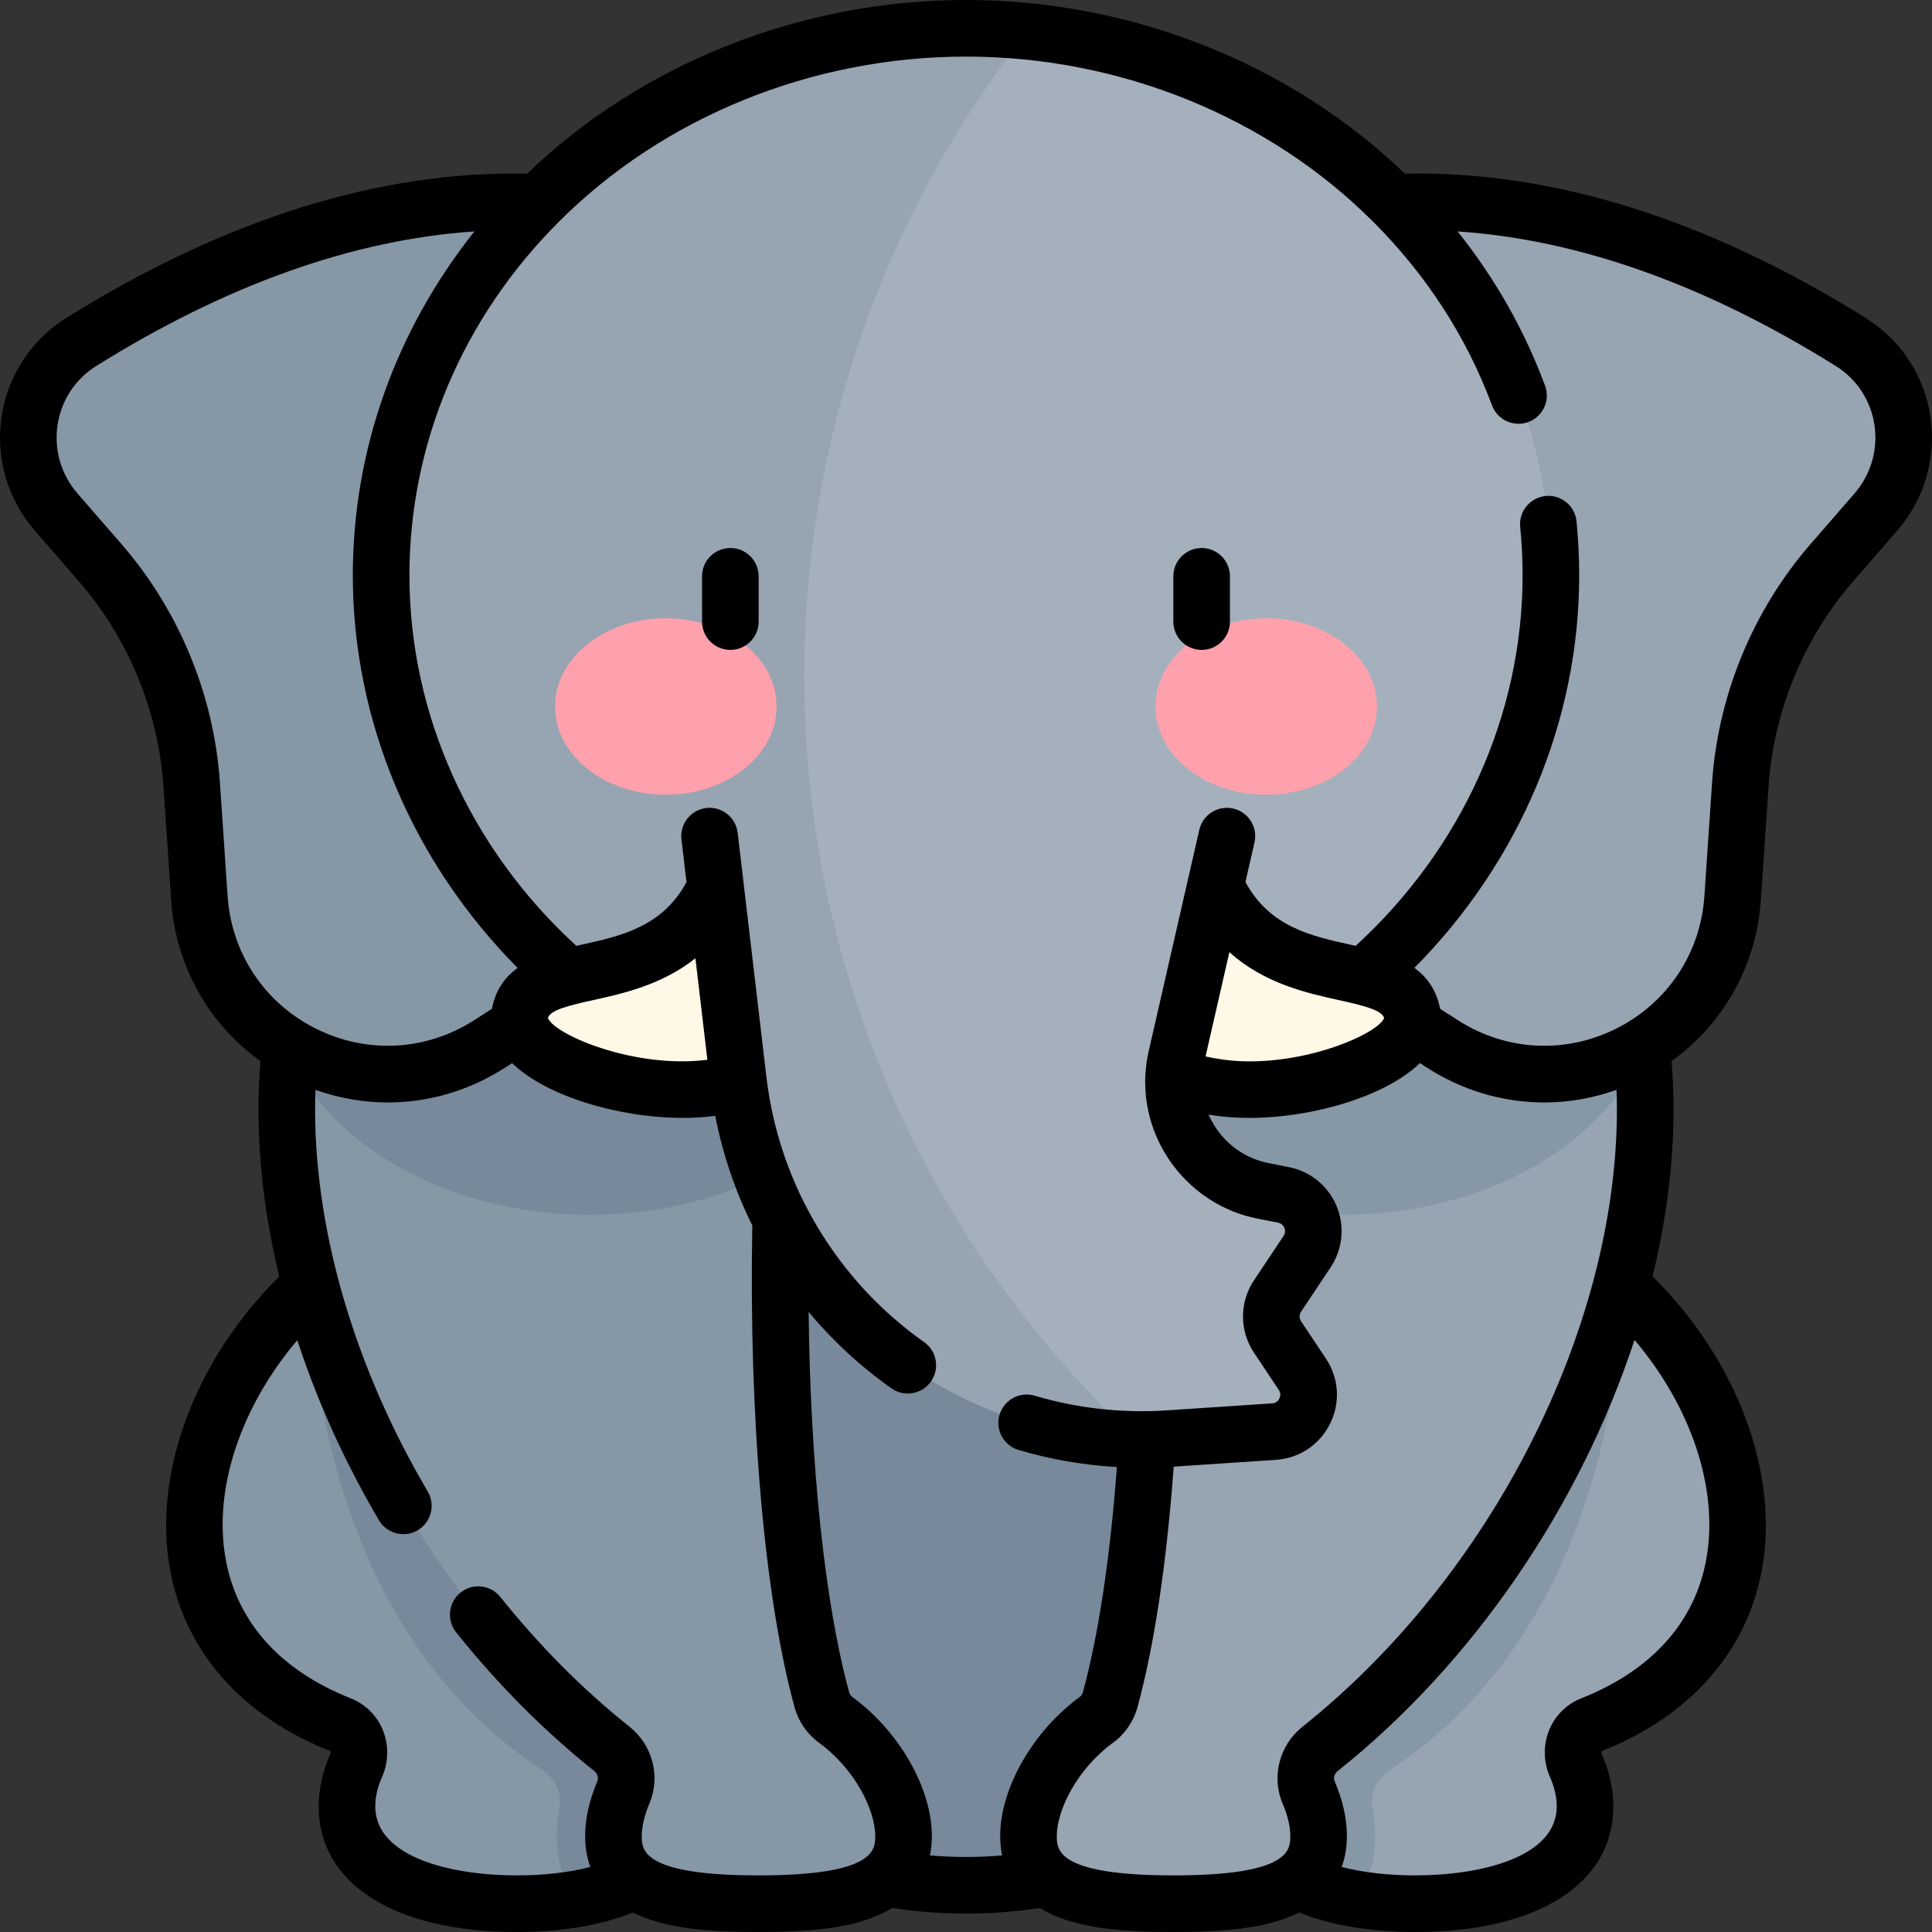
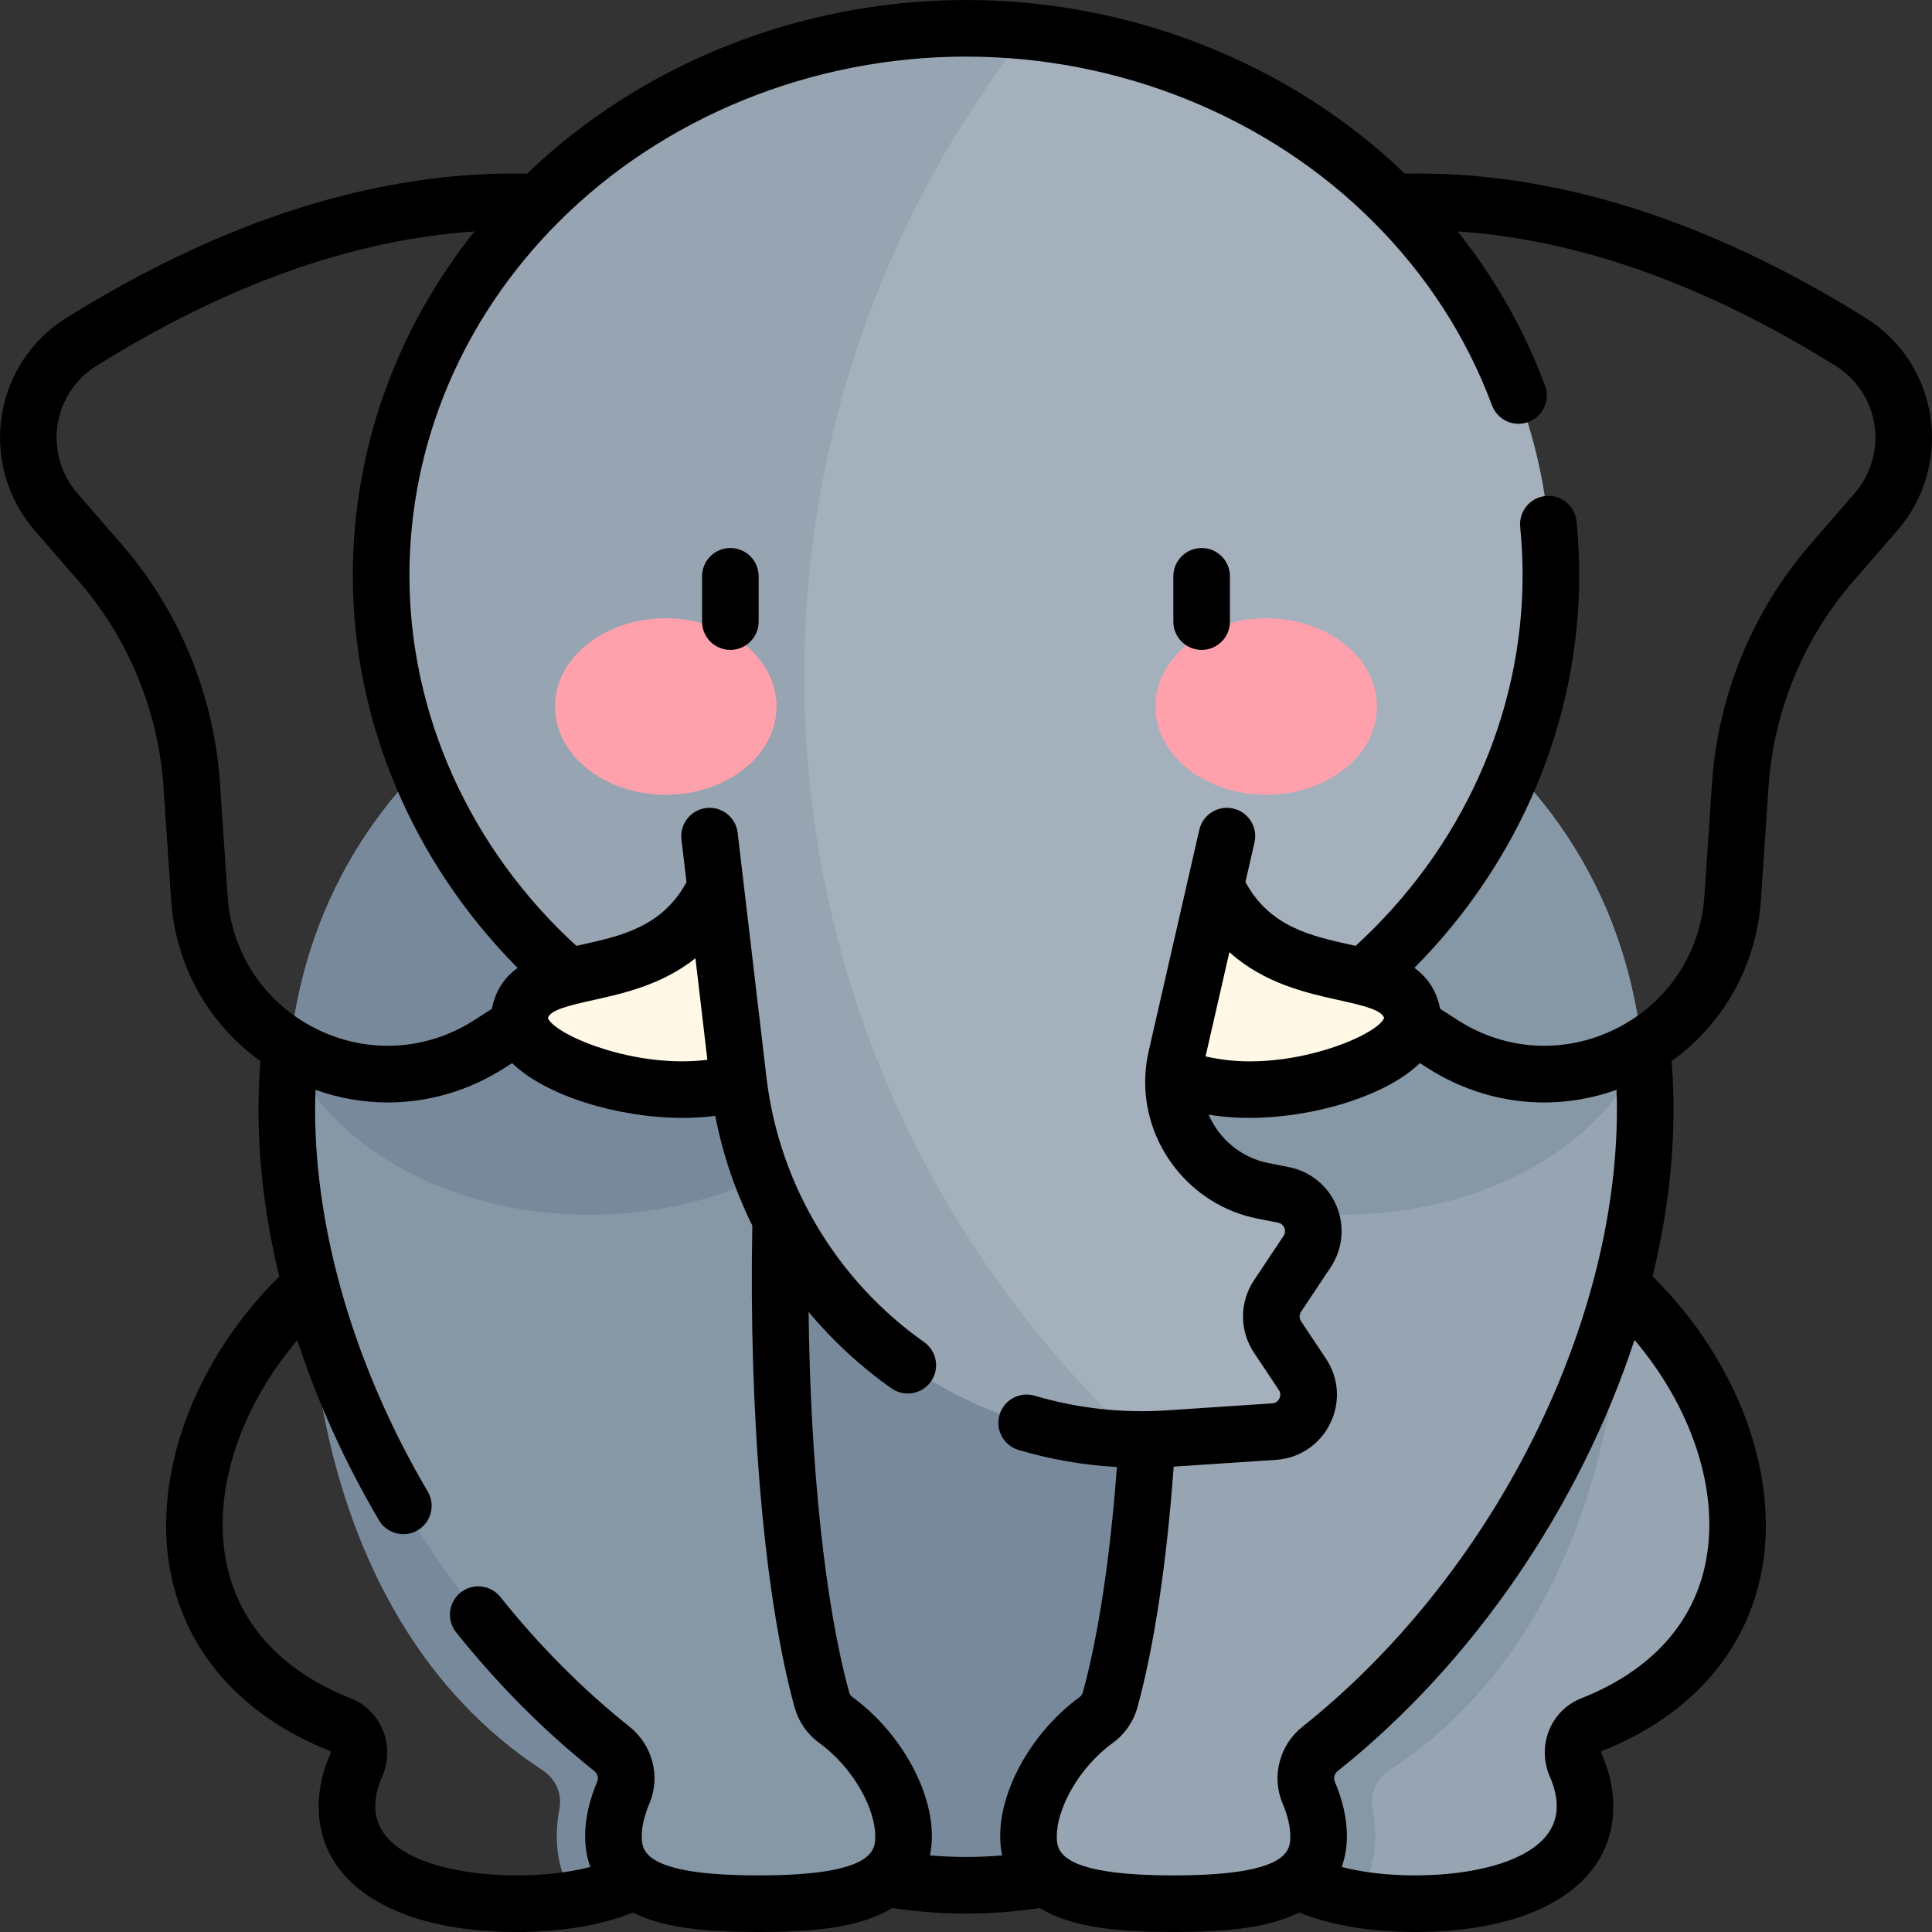
<svg xmlns="http://www.w3.org/2000/svg" id="Capa_1" enable-background="new 0 0 512 512" height="512" viewBox="0 0 512 512" width="512">
  <rect x="0" y="0" width="512" height="512" fill="#333333" stroke="none" />
  <g>
    <g>
      <g>
        <g>
          <path d="m421.83 457.04c-4.25 1.68-6.08 6.59-4.24 10.77 1.59 3.61 2.46 7.32 2.46 10.92 0 17.39-20.15 25.77-45 25.77-5.45 0-10.68-.4-15.51-1.22-19.778-72.374 70.14-162.57 70.14-162.57 38.28 34.9 46.51 94.78-7.85 116.33z" fill="#97a4b2" />
          <path d="m368.182 469.152c-3.379 2.206-5.199 6.192-4.449 10.157.467 2.466.707 4.895.707 7.251 0 6.3-1.7 11.97-4.9 16.72-17.21-2.89-29.49-10.97-29.49-24.55 0-8.19 4.47-16.93 11.79-23.87l-11.09 1.28 50-140c18.99 3.502 35.741 12.551 48.929 24.568 0 .001 2.138 86.894-61.497 128.444z" fill="#8697a6" />
        </g>
        <g>
-           <path d="m90.165 457.04c4.25 1.68 6.08 6.59 4.24 10.77-1.59 3.61-2.46 7.32-2.46 10.92 0 17.39 20.15 25.77 45 25.77 5.45 0 10.68-.4 15.51-1.22 19.778-72.374-70.14-162.57-70.14-162.57-38.28 34.9-46.51 94.78 7.85 116.33z" fill="#8697a6" />
          <path d="m143.813 469.152c3.379 2.206 5.199 6.192 4.449 10.157-.467 2.466-.707 4.895-.707 7.251 0 6.3 1.7 11.97 4.9 16.72 17.21-2.89 29.49-10.97 29.49-24.55 0-8.19-4.47-16.93-11.79-23.87l11.09 1.28-50-140c-18.99 3.502-35.741 12.551-48.929 24.568 0 .001-2.138 86.894 61.497 128.444z" fill="#77899b" />
        </g>
      </g>
      <path d="m277.41 497.74c-7.07 1.24-14.21 1.88-21.41 1.88-7.19 0-14.34-.64-21.4-1.88-5.921-5.921-209.789-346.03 21.4-346.03 233.015 0 26.343 341.097 21.41 346.03z" fill="#77899b" />
      <path d="m436.002 294.03c0-96.07-86.12-142.32-180-142.32 49.891 0 60.44 217.527 38.212 298.718-.581 2.123-1.836 4.013-3.615 5.31-10.834 7.897-18.04 20.835-18.04 30.818 0 15.433 17.21 17.944 38.439 17.944 21.23 0 38.439-2.511 38.439-17.944 0-3.584-.932-7.549-2.626-11.525-1.731-4.063-.44-8.797 3.015-11.547 50.48-40.184 86.176-107.599 86.176-169.454z" fill="#97a4b2" />
      <path d="m435.27 279.05c-10.98 24.9-42.45 42.88-79.57 42.88-19.2 0-36.9-4.81-51.02-12.91-1.28-32.73-4.7-65.09-10.33-91.86-8.1-38.49-20.79-65.45-38.35-65.45 60.43 0 117.65 19.16 150.74 58.45 15.58 18.48 25.81 41.41 28.53 68.89z" fill="#8697a6" />
      <path d="m76.002 294.03c0-96.07 86.12-142.32 180-142.32-49.891 0-60.44 217.527-38.212 298.718.581 2.123 1.836 4.013 3.615 5.31 10.834 7.897 18.04 20.835 18.04 30.818 0 15.433-17.21 17.944-38.439 17.944-21.23 0-38.439-2.511-38.439-17.944 0-3.584.932-7.549 2.626-11.525 1.731-4.063.44-8.797-3.015-11.547-50.48-40.184-86.176-107.599-86.176-169.454z" fill="#8697a6" />
      <path d="m76.734 279.05c10.98 24.9 42.45 42.88 79.57 42.88 19.2 0 36.9-4.81 51.02-12.91 1.28-32.73 4.7-65.09 10.33-91.86 8.1-38.49 20.79-65.45 38.35-65.45-60.43 0-117.65 19.16-150.74 58.45-15.58 18.48-25.81 41.41-28.53 68.89z" fill="#77899b" />
      <g>
-         <path d="m459.17 237.957 2.028-30.017c1.469-21.735 9.995-42.396 24.281-58.841l11.649-13.409c12.048-13.868 8.969-35.296-6.61-45.03-57.013-35.622-110.913-45.566-161.457-30.216v182l53.178 34.198c32.009 20.583 74.365-.715 76.931-38.685z" fill="#97a4b2" />
-         <path d="m52.83 237.957-2.028-30.017c-1.469-21.735-9.995-42.396-24.281-58.841l-11.649-13.409c-12.048-13.868-8.969-35.296 6.61-45.03 57.013-35.622 110.913-45.566 161.457-30.216v182l-53.178 34.198c-32.009 20.583-74.365-.715-76.931-38.685z" fill="#8697a6" />
        <g>
          <path d="m411 152.5c0 80.08-69.39 145-155 145-5.64 0-11.21-.28-16.7-.84-51.256-36.361-66.801-80.721-66.801-122.721 0-64.53 56.348-140.116 99.86-165.639 77.921 7.64 138.641 69.29 138.641 144.2z" fill="#a5b0bd" />
          <g>
            <path d="m213.15 179.21c0 42 9.38 81.81 26.15 117.45-77.75-7.78-138.3-69.36-138.3-144.16 0-80.08 69.4-145 155-145 5.52 0 10.98.27 16.36.8-37.08 47.02-59.21 106.38-59.21 170.91z" fill="#97a4b2" />
          </g>
        </g>
        <path d="m374.166 268.24c2.883 12.119-29.126 22.99-51.014 20-28.734-3.925-40-23.432-40-40 0-24.328 29.827-32.993 39.249-12.996 13.85 29.396 47.931 16.877 51.765 32.996z" fill="#fff8e6" />
        <path d="m137.834 268.24c-2.883 12.119 29.126 22.99 51.014 20 28.734-3.925 40-23.432 40-40 0-24.328-29.827-32.993-39.249-12.996-13.85 29.396-47.931 16.877-51.765 32.996z" fill="#fff8e6" />
        <g>
          <g fill="#ffa1ac">
            <ellipse cx="176.443" cy="187.232" rx="29.355" ry="23.377" />
            <ellipse cx="335.557" cy="187.232" rx="29.355" ry="23.377" />
          </g>
        </g>
        <g>
          <path d="m345.14 364.19c4.17 6.26.01 14.7-7.5 15.2l-27.83 1.85c-2.88.19-5.74.27-8.57.22-60.762-36.882-94.546-91.858-84.86-159.88h108.76l-13.41 58.63c-3.69 16.15 6.69 32.16 22.94 35.37l5.47 1.08c6.85 1.36 10.12 9.24 6.25 15.04l-7.83 11.75c-2.19 3.29-2.19 7.58 0 10.87z" fill="#a5b0bd" />
          <path d="m301.24 381.46c-53.62-.64-99.21-40.99-105.58-95.11l-7.62-64.77h28.34c9.66 62.76 40.45 118.55 84.86 159.88z" fill="#97a4b2" />
        </g>
      </g>
    </g>
    <g>
      <g>
        <path d="m193.551 172.229c-4.143 0-7.5-3.357-7.5-7.5v-12c0-4.143 3.357-7.5 7.5-7.5s7.5 3.357 7.5 7.5v12c0 4.142-3.358 7.5-7.5 7.5z" />
        <path d="m318.448 172.229c-4.143 0-7.5-3.357-7.5-7.5v-12c0-4.143 3.357-7.5 7.5-7.5s7.5 3.357 7.5 7.5v12c0 4.142-3.357 7.5-7.5 7.5z" />
      </g>
      <path d="m511.583 110.396c-1.619-10.812-7.85-20.325-17.093-26.097-41.99-26.233-83.088-39.104-122.178-38.279-30.449-29.282-72.64-46.02-116.312-46.02-43.662 0-85.854 16.739-116.312 46.021-39.103-.821-80.187 12.045-122.178 38.278-9.244 5.772-15.474 15.285-17.093 26.097-1.631 10.89 1.574 21.902 8.795 30.213l11.651 13.41c13.13 15.106 21.105 34.436 22.457 54.427l2.03 30.021c1.177 17.4 9.847 32.815 23.662 42.728-.338 4.229-.512 8.528-.512 12.835 0 14.349 1.88 29.262 5.497 44.26-22.304 22.068-33.611 52.118-28.932 77.685 3.977 21.733 19.015 38.793 42.344 48.037.049.02.111.044.165.176.034.084.101.31-.02.581-2.06 4.646-3.104 9.343-3.104 13.961 0 20.521 20.117 33.27 52.5 33.27 11.835 0 22.368-1.777 30.78-5.157 1.081.543 2.249 1.05 3.512 1.514 6.95 2.554 15.853 3.644 29.768 3.644s22.818-1.09 29.769-3.644c2.156-.792 4.034-1.709 5.673-2.718 6.504.982 13.065 1.482 19.549 1.482 6.482 0 13.047-.5 19.559-1.482 1.639 1.009 3.517 1.926 5.673 2.719 6.949 2.552 15.852 3.642 29.767 3.642s22.818-1.09 29.769-3.644c1.261-.463 2.427-.969 3.507-1.511 8.412 3.378 18.942 5.155 30.774 5.155 32.383 0 52.5-12.748 52.5-33.27 0-4.587-1.042-9.278-3.096-13.942-.13-.295-.063-.521-.029-.604.052-.126.107-.148.169-.172 23.32-9.243 38.355-26.299 42.333-48.026 4.684-25.583-6.638-55.661-28.968-77.74 3.604-14.868 5.542-29.755 5.542-44.216 0-4.308-.175-8.606-.512-12.835 13.815-9.913 22.485-25.328 23.663-42.729l2.029-30.02c1.352-19.991 9.327-39.32 22.458-54.428l11.651-13.409c7.219-8.31 10.424-19.323 8.793-30.213zm-451.267 127.058-2.031-30.02c-1.57-23.232-10.84-45.697-26.101-63.254l-11.649-13.409c-4.338-4.993-6.264-11.609-5.284-18.153.969-6.467 4.688-12.151 10.206-15.598 34.54-21.578 68.188-33.542 100.271-35.685-20.886 26.222-32.228 58.018-32.228 91.165 0 38.618 15.789 75.917 43.671 104.003-3.12 2.267-5.543 5.406-6.638 10.003-.065.275-.12.552-.168.828l-4.66 2.997c-12.774 8.218-28.504 9.051-42.072 2.23-13.575-6.822-22.292-19.947-23.317-35.107zm140.694 259.546c-30.939 0-30.939-6.792-30.939-10.44 0-2.509.699-5.481 2.021-8.59 3.029-7.112.876-15.482-5.24-20.357-12.316-9.805-23.841-21.377-34.253-34.396-2.587-3.234-7.308-3.759-10.542-1.173-3.234 2.587-3.76 7.307-1.173 10.542 11.111 13.893 23.434 26.262 36.622 36.761.846.674 1.176 1.828.782 2.752-2.135 5.025-3.217 9.892-3.217 14.462 0 2.541.349 5.38 1.378 8.208-5.636 1.456-12.292 2.233-19.498 2.233-17.299 0-37.5-4.785-37.5-18.27 0-2.511.611-5.162 1.824-7.899 1.724-3.914 1.787-8.411.176-12.338-1.597-3.891-4.622-6.883-8.518-8.426-18.607-7.373-30.059-20.096-33.113-36.791-3.398-18.571 3.934-40.388 18.969-58.12 5.301 16.222 12.572 32.332 21.64 47.722 1.398 2.373 3.9 3.693 6.469 3.693 1.294 0 2.605-.335 3.801-1.039 3.568-2.103 4.757-6.701 2.654-10.27-19.251-32.67-29.853-68.622-29.853-101.234 0-1.741.042-3.477.103-5.208 6.246 2.226 12.717 3.343 19.171 3.343 10.79 0 21.524-3.093 31.045-9.218l1.894-1.218c8.74 8.566 27.925 14.521 45.209 14.521 2.95 0 5.844-.178 8.622-.542 1.973 10.144 5.3 19.915 9.827 29.071-.95 50.893 3.212 98.5 11.185 127.628 1.032 3.771 3.308 7.102 6.432 9.395 9.719 7.074 14.963 18.034 14.963 24.756-.001 3.65-.001 10.442-30.941 10.442zm-55.822-227.23c.753-2.1 5.122-3.209 12.117-4.756 7.757-1.715 18.12-4.008 26.991-11.059l3.164 26.898c-19.147 2.455-40.496-6.585-42.272-11.083zm194.725 208.207c1.326 3.105 2.027 6.073 2.027 8.583 0 3.648 0 10.44-30.94 10.44s-30.94-6.792-30.94-10.44c0-6.72 5.242-17.681 14.963-24.762 3.104-2.268 5.386-5.602 6.422-9.389 4.439-16.223 7.732-38.158 9.594-63.734l27.099-1.802c6.228-.414 11.595-4.005 14.357-9.604 2.763-5.6 2.347-12.043-1.115-17.239l-6.576-9.865c-.518-.777-.518-1.782-.003-2.556l7.827-11.746c3.211-4.811 3.804-10.874 1.586-16.219-2.219-5.348-6.935-9.214-12.621-10.343l-5.469-1.079c-7.229-1.429-13.052-6.408-15.844-12.851.618.101 1.228.213 1.855.299 2.875.394 5.878.58 8.941.58 17.285 0 36.47-5.956 45.21-14.521l1.893 1.218c9.522 6.125 20.255 9.218 31.046 9.218 6.453 0 12.925-1.117 19.171-3.343.061 1.731.103 3.467.103 5.208 0 58.165-33.492 123.903-83.337 163.579-6.124 4.869-8.285 13.242-5.249 20.368zm-20.432-198.013 6.318-27.628c9.26 8.327 20.575 10.838 28.895 12.678 6.998 1.547 11.369 2.657 12.118 4.755-1.786 4.527-23.412 13.665-42.643 11.041-1.612-.221-3.17-.512-4.688-.846zm132.691 133.321c-3.056 16.691-14.503 29.41-33.099 36.78-3.898 1.54-6.926 4.53-8.523 8.418-1.613 3.928-1.55 8.429.176 12.349 1.211 2.748 1.824 5.406 1.824 7.898 0 13.484-20.201 18.27-37.5 18.27-7.202 0-13.855-.776-19.488-2.23 1.029-2.828 1.379-5.668 1.379-8.21 0-4.583-1.088-9.453-3.23-14.468-.39-.916-.059-2.067.791-2.743 36.25-28.854 64.386-70.733 78.658-114.249 15.066 17.747 22.416 39.595 19.012 58.185zm39.294-282.514-11.649 13.408c-15.262 17.558-24.531 40.022-26.102 63.255l-2.03 30.019c-1.026 15.161-9.743 28.286-23.317 35.109-13.568 6.82-29.298 5.987-42.073-2.23l-4.659-2.997c-.049-.278-.104-.556-.169-.833-1.095-4.598-3.52-7.736-6.642-10.003 27.886-28.09 43.676-65.388 43.676-103.999 0-4.74-.237-9.56-.706-14.323-.405-4.123-4.071-7.139-8.197-6.73-4.123.405-7.136 4.075-6.73 8.197.421 4.279.634 8.604.634 12.856 0 36.84-16.079 72.406-44.244 98.162-.442-.099-.885-.198-1.324-.294-10.552-2.333-21.444-4.75-27.881-16.624l2.399-10.492c.923-4.038-1.603-8.06-5.641-8.982-4.036-.926-8.06 1.603-8.982 5.641l-13.414 58.649c-.488 2.165-.787 4.335-.886 6.435-.888 18.111 11.875 34.424 29.688 37.945l5.463 1.078c1.051.209 1.503.951 1.68 1.376.175.422.381 1.262-.211 2.148l-7.833 11.754c-3.877 5.826-3.877 13.354.004 19.186l6.578 9.868c.637.955.364 1.841.146 2.284-.218.442-.756 1.197-1.901 1.273l-27.829 1.851c-11.934.792-23.746-.513-35.113-3.878-3.97-1.177-8.145 1.09-9.32 5.062-1.176 3.972 1.091 8.145 5.062 9.32 8.502 2.518 17.221 4.015 26.048 4.516-1.802 24.091-4.891 44.612-9.013 59.672-.143.523-.427.961-.792 1.229-12.438 9.061-21.124 24.227-21.124 36.881 0 1.621.143 3.364.512 5.148-3.201.268-6.398.413-9.572.413-3.172 0-6.366-.145-9.562-.412.369-1.784.512-3.527.512-5.149 0-12.658-8.691-27.825-21.111-36.865-.383-.28-.672-.723-.814-1.244-6.442-23.537-10.273-60.094-10.741-100.781 6.359 7.614 13.722 14.444 21.963 20.259 1.314.928 2.823 1.373 4.317 1.373 2.355-.001 4.674-1.106 6.135-3.177 2.388-3.385 1.581-8.063-1.804-10.452-23.059-16.271-38.261-41.646-41.715-69.626-.015-.126-.03-.253-.048-.379l-.011-.083c-.004-.036-.008-.073-.013-.11l-7.62-64.77c-.484-4.115-4.22-7.061-8.325-6.571-4.114.484-7.056 4.212-6.571 8.325l1.333 11.329c-6.44 11.837-17.318 14.251-27.857 16.581-.441.098-.886.197-1.332.296-28.16-25.751-44.236-61.317-44.236-98.164 0-34.851 14.014-68.089 39.461-93.594 27.822-27.904 67.201-43.907 108.037-43.907 40.847 0 80.225 16.003 108.041 43.908 14.066 14.095 24.614 30.419 31.35 48.518 1.445 3.882 5.762 5.855 9.646 4.413 3.882-1.445 5.857-5.764 4.413-9.646-5.494-14.763-13.266-28.445-23.166-40.858 32.087 2.142 65.723 14.109 100.261 35.687 5.517 3.445 9.236 9.13 10.205 15.597.979 6.543-.947 13.159-5.284 18.152z" />
    </g>
  </g>
</svg>